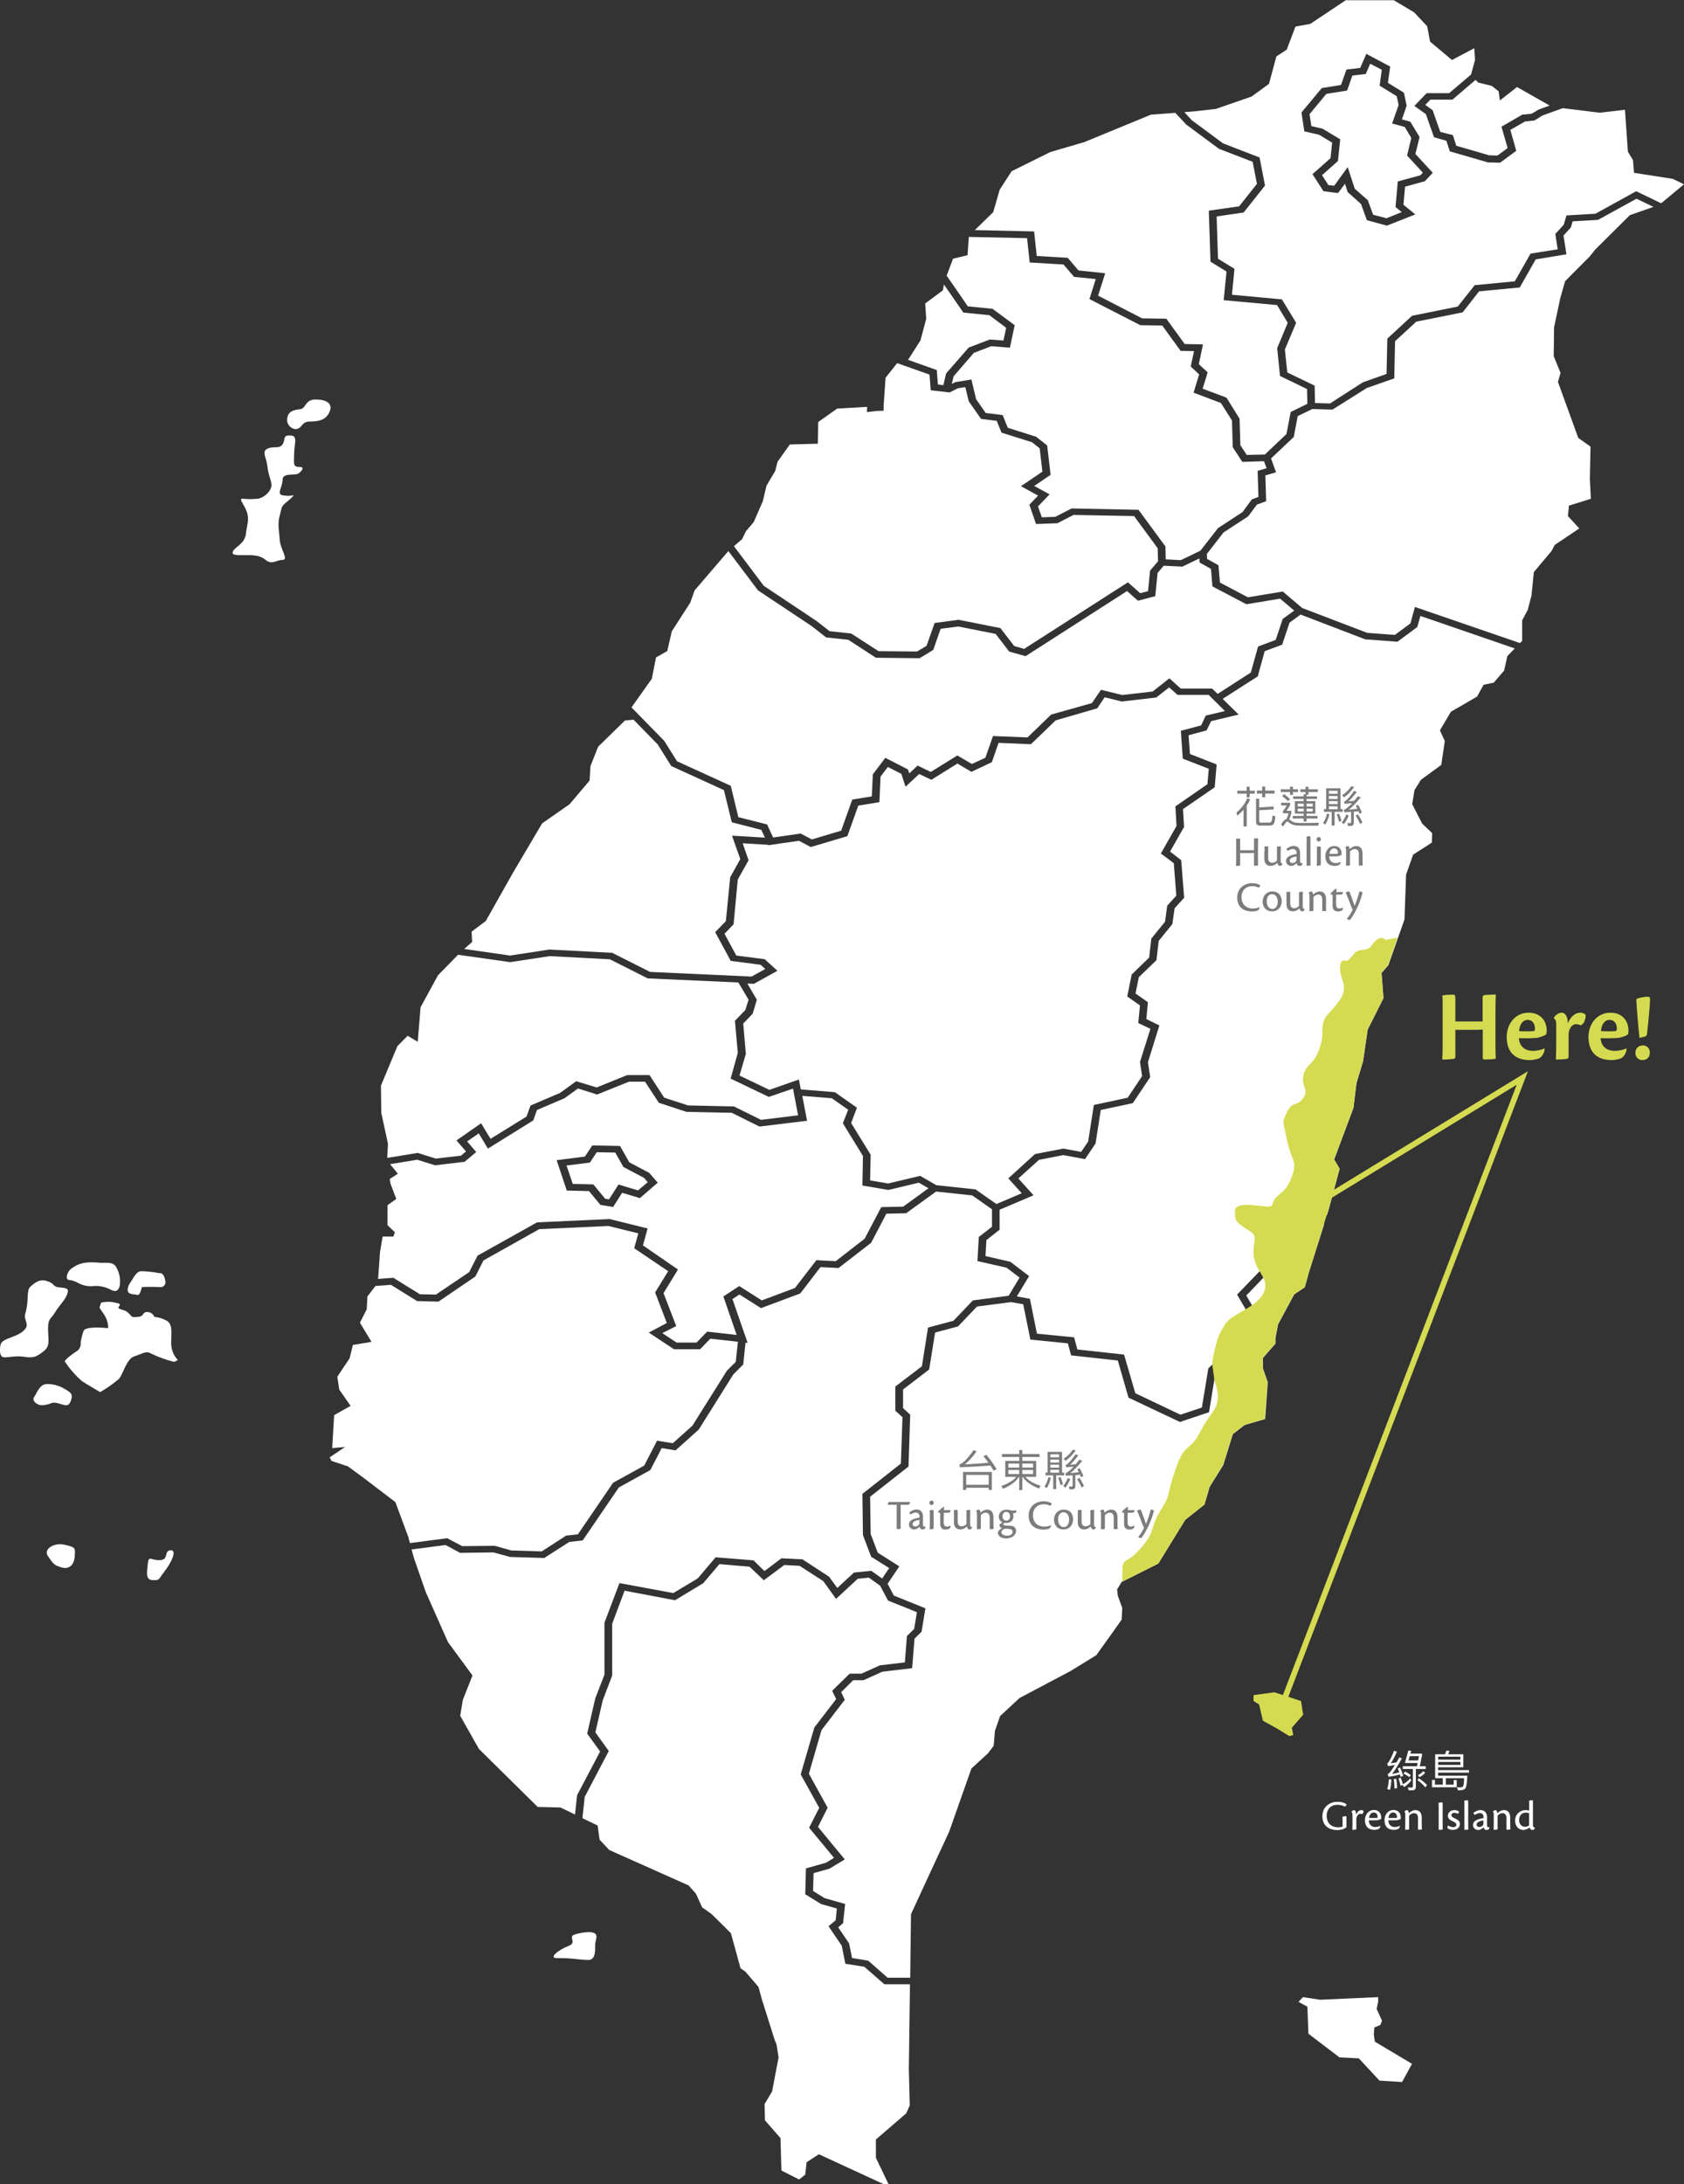
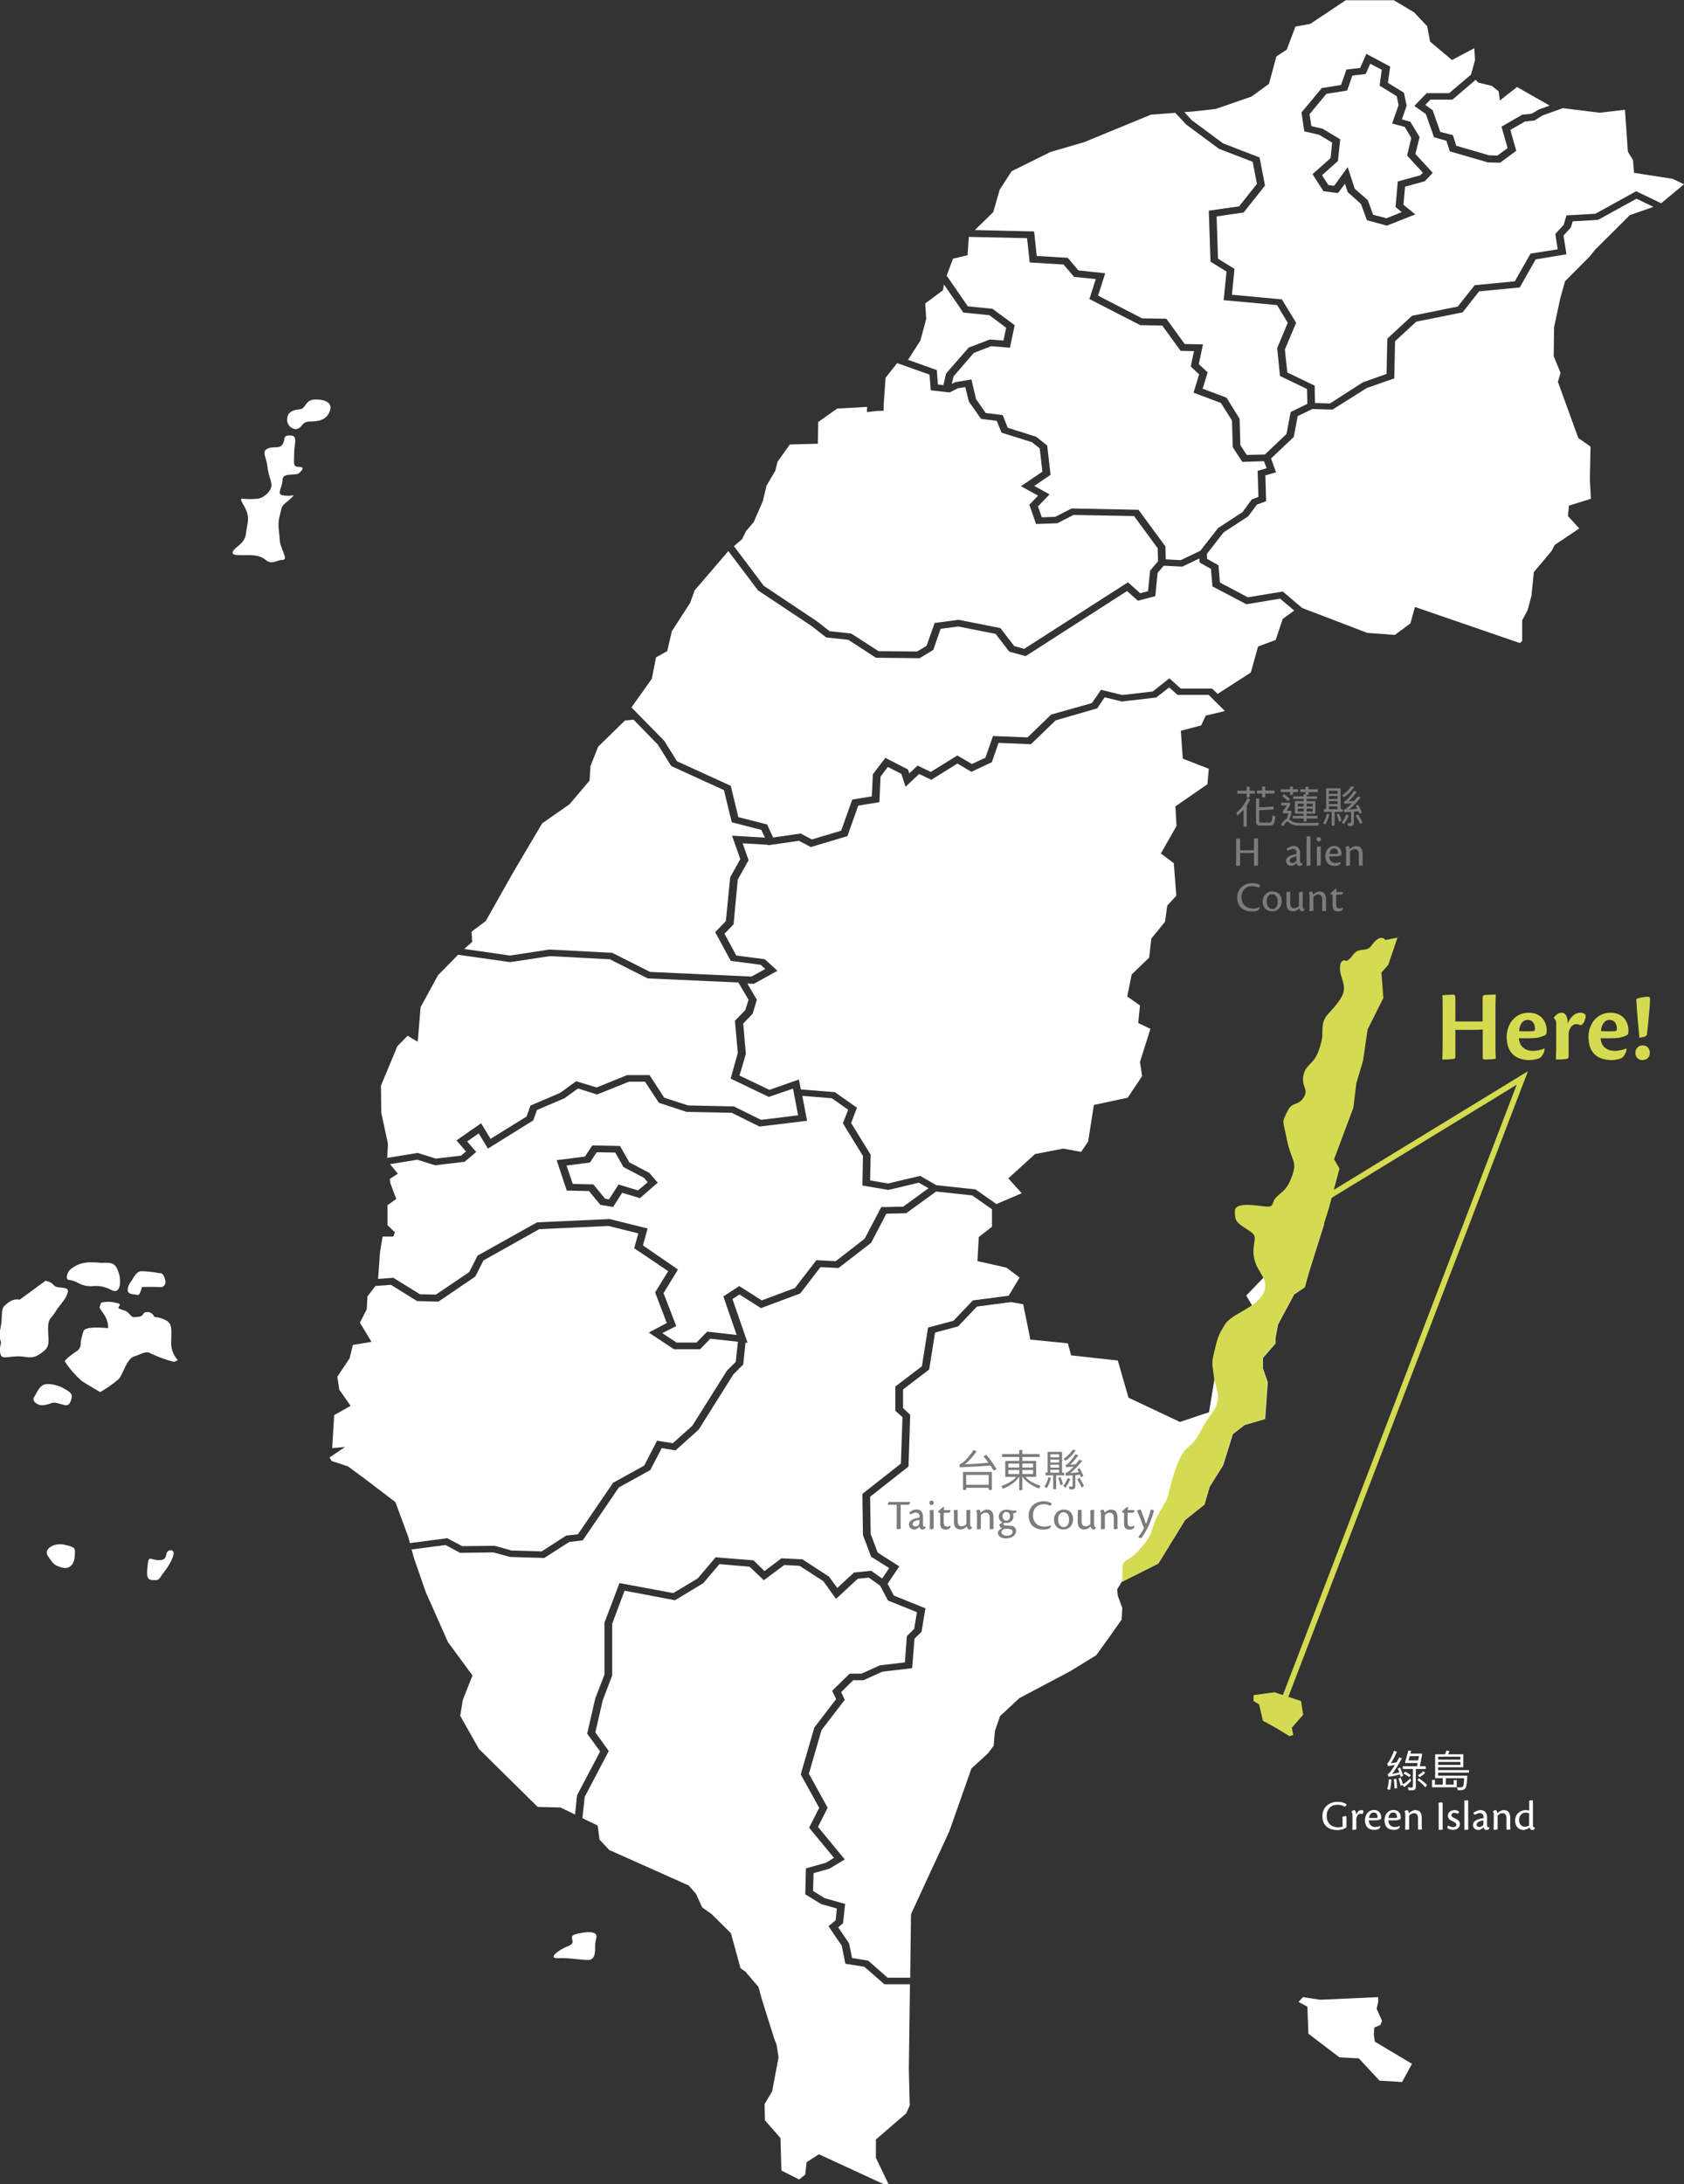
<svg xmlns="http://www.w3.org/2000/svg" id="_圖層_2" data-name="圖層_2" viewBox="0 0 148.27 192.23">
  <rect x="0" y="0" width="148.27" height="192.23" fill="#333333" stroke="none" />
  <defs>
    <style>
      .cls-1 {
        fill: none;
      }

      .cls-2 {
        fill: #d5db50;
      }

      .cls-3 {
        fill: #7c7c7d;
      }

      .cls-4 {
        clip-path: url(#clippath-1);
      }

      .cls-5 {
        clip-path: url(#clippath-3);
      }

      .cls-6 {
        clip-path: url(#clippath-4);
      }

      .cls-7 {
        clip-path: url(#clippath-2);
      }

      .cls-8 {
        clip-path: url(#clippath-5);
      }

      .cls-9 {
        fill: #fff;
      }

      .cls-10 {
        clip-path: url(#clippath);
      }
    </style>
    <clipPath id="clippath">
      <rect class="cls-1" y="0" width="148.27" height="192.23" />
    </clipPath>
    <clipPath id="clippath-1">
      <rect class="cls-1" y="0" width="148.27" height="192.23" />
    </clipPath>
    <clipPath id="clippath-2">
      <rect class="cls-1" y="0" width="148.27" height="192.23" />
    </clipPath>
    <clipPath id="clippath-3">
      <rect class="cls-1" y="0" width="148" height="191.34" />
    </clipPath>
    <clipPath id="clippath-4">
      <rect class="cls-1" y="0" width="148.27" height="192.23" />
    </clipPath>
    <clipPath id="clippath-5">
      <rect class="cls-1" y="0" width="148.27" height="192.23" />
    </clipPath>
  </defs>
  <g id="_圖層_1-2" data-name="圖層_1">
-     <polygon class="cls-9" points="125.06 54.21 124.79 55.18 123.04 56.48 120.21 56.27 114.51 54.09 113.54 54.8 112.89 56.74 111.35 57.31 110.74 59.53 107.65 61.51 109.06 62.89 106.63 63.47 106.24 64.28 104.65 64.71 104.77 66.36 107.12 67.28 106.95 69.29 104.16 71.21 104.25 72.78 103.02 74.95 104 75.71 104.26 79.01 103.42 79.94 103.22 81.33 102.02 82.81 101.82 84.51 100.27 86 99.98 87.44 101.07 88.21 100.93 89.69 102.08 90.25 101.07 93.49 101.27 94.8 99.74 97.09 96.92 97.69 96.46 100.64 95.53 102.02 93.62 101.66 91.48 102.08 89.66 103.72 91 105.2 88.01 106.47 88.01 108.23 86.85 109.14 86.77 110.55 88.95 111.05 90.61 112.31 89.53 114.1 90.68 114.31 91.3 117.38 94.57 117.7 94.86 118.77 98.97 119.22 99.96 122.62 103.93 124.51 105.82 123.88 106.39 120.43 107.58 119.32 109.67 115.22 108.92 113.94 112.02 110.73 110.92 108.83 110.92 107.33 114.15 105.43 115.8 105.43 116.83 106.96 117.01 106.37 117.95 102.87 117.47 102.05 119.17 97.5 119.43 95.35 120.02 93.38 120.42 90.62 121.81 87.85 121.64 85.63 122.24 84.95 123.66 80.92 123.8 76.98 124.42 75.22 126.07 74.16 126.1 73.33 125.22 72.49 124.34 70.78 124.54 69.54 125.11 68.63 126.9 67.32 127.21 65.22 126.78 64.28 127.75 62.64 130.05 61.31 130.62 60.27 131.52 60.08 132.43 59.02 132.72 57.74 133.37 57.07 125.06 54.21" />
    <polygon class="cls-9" points="115.41 106.01 114.36 106.01 111.6 107.64 111.6 108.69 112.82 110.81 109.73 114.02 110.42 115.2 108.16 119.64 107.04 120.68 106.45 124.29 103.89 125.15 99.36 123.01 98.42 119.74 94.31 119.29 94.02 118.23 90.72 117.9 90.09 114.79 89.02 114.6 86.02 114.99 84.35 116.74 82.33 117.28 81.81 120.53 79.51 122.29 79.51 123.93 80.14 124.51 79.99 129.07 76.61 131.73 76.66 135.01 77.28 136.65 79.18 137.86 78.15 139.39 78.7 140.43 81.48 141.55 81.14 143.61 80.52 144.22 80.31 146.82 77.68 147.13 76.02 147.88 75.12 147.88 74.06 148.93 74.38 149.6 72.33 152.27 71.22 156.11 72.87 159.1 72.02 160.79 74.38 163.65 73.04 164.46 71.63 164.86 71.59 166.43 72.61 167.06 74.41 167.57 74.23 169.26 73.8 169.63 74.76 171.04 75.02 172.33 76.44 172.56 78.15 174.06 80.14 174.06 80.21 168.47 81.58 165.5 83.57 161.21 85.53 155.65 86.98 154.32 87.49 153.65 87.6 152.34 88.05 151.04 89.76 149.45 94.24 147.08 96.52 145.68 97.82 143.87 98.76 142.54 98.81 141.52 98.42 140.44 98.36 139.88 98.76 139.23 101.99 137.61 104.35 133.77 106.05 132.42 106.51 130.85 107.7 128.95 108.55 126.22 109.58 125.42 111.39 124.89 111.62 121.65 111.19 120.42 111.19 119.53 112.3 118.25 112.3 117.77 112.53 116.56 113.95 113.92 114.88 113.3 115.25 111.97 116.58 107.76 115.41 106.01" />
    <polygon class="cls-9" points="34.16 100.67 34.09 101.91 36.77 101.47 38.37 101.97 40.59 101.71 41.03 101.34 40.19 100.37 42.36 98.86 43.19 100.23 46.36 98.27 46.71 97.3 49.31 96.19 50.73 95.16 52.53 95.71 55.22 94.62 57.19 94.62 58.48 96.61 60.58 97.29 64.62 97.38 67.01 98.56 70.27 98.16 69.82 95.81 67.69 96.54 64.33 94.93 64.96 92.67 64.71 89.84 65.62 88.9 65.91 87.99 65.01 86.47 57.03 86.11 53.7 84.43 48.41 84.15 44.91 84.68 40.33 84.03 38.56 85.84 37.03 88.65 36.78 91.69 35.89 91.16 34.99 92.07 33.54 95.55 33.57 97.94 34.16 100.67" />
    <path class="cls-9" d="M56.35,105.45l-1.57-.47-.8,1.25-1.12-.19-1-1.21-1.96-.05-.89-2.67,2.49-.32.65-.98,2.44.05.82,1.44,1.76.93.74.86-1.56,1.35ZM59.69,111.74l-1.27,2.07,1.12,2.9-1.23.62,1.26.83h1.76l.93-.96,2.6.29-1.17-3.39,1.4-.91,1.98,1.26,2.92-1.09,1.89-2.45,1.7.09,2.55-1.98,1.46-2.78,1.93-.04,2.23-1.62-.85-.49-2.68.64-2.29-.39.05-2.6-1.77-2.88.47-1.19-1.44-1.01-2.6-.21.42,2.19-4.19.51-2.44-1.21-3.98-.08-2.44-.8-1.22-1.86h-1.41l-2.81,1.13-1.68-.53-1.19.86-2.42,1.03-.33.92-3.99,2.48-.81-1.34-1.02.71.8.93-1.02.86-2.6.31-1.57-.49-2.4.39.69.84-.71.46.06.41.51,1.35-.77.55v1.76l.65.63-.14.37h-.94l-.23,1.35-.17,2.38,1.34-.1,2.34,1.45,1.41.03,2.93-1.98.74-1.45,5.24-2.93h.09l6.29-.29,3.35.83-.41,1.49,3.08,2.12Z" />
    <polygon class="cls-9" points="34.81 132.2 35.95 135.27 36.09 135.81 39.37 135.38 40.7 136.08 43.56 136.05 45.02 136.46 47.7 136.54 49.85 135.15 50.88 135.04 53.98 130.5 56.72 128.99 57.85 126.8 59.24 127.02 60.96 125.48 64 120.64 64.78 119.86 64.97 118.09 62.54 117.82 61.64 118.75 59.34 118.75 57.12 117.28 58.71 116.44 57.68 113.75 58.83 111.88 55.84 109.86 56.2 108.55 53.57 107.9 47.48 108.18 42.57 110.93 41.85 112.35 38.6 114.56 36.72 114.51 34.42 113.08 33.06 113.18 32.35 114.1 32.29 115.23 31.69 116.41 32.71 118.1 31.07 118.37 30.78 119.55 29.7 121.17 29.87 122.3 30.87 123.73 29.42 124.55 29.25 127.45 30.38 127.35 29.02 128.27 29.19 128.58 30.64 129.06 32.12 130.15 34.81 132.2" />
    <path class="cls-9" d="M116.52,16.82l-.96-1.49,1.59-1.41.14-1.37-1.15-.69-1.3-.3-.25-1.66,1.79-2.15,1.69-.27.48-1.36,1.21-.14.54-1.24,2.1,1.12-.2,1.43,1.41.87.24,1.15-.42,1.2.74.2.82,1.35-.37,1.49,1.53,1.66-.7.74-1.74.48-.14,1.59,1.04.85-2.5.99-1.76-.48-.52-1.43-1.17-1.04-.24-.74-.61.82-1.29-.16ZM118.52,0l-3.15,2.1-1.31.24-.77,2.03-.91.6-.65,2.41-1.54,1.12-3.15,1.09-1.99.22-.77.06.65.71,2.76,2.04,3.21,1.24.48,2.47-1.88,2.37-2.38.35.12,3.72,1.45.89-.22,2.28,4.4.41,1.25,2.06-.99,2.35.21,2.02,2.41,1.16.03,1.53,1.32.04,2.89-1.86,2.09-.74.07-3.11,2.18-2.01,4.02-.81,1.49-1.88,3.53-.34,1.39-2.44,2.39-.38-.21-1.35.74-.81.24-.82,2.55-.15,3.59-1.98,2.2,1.06,2.01-1.67-.99-.48-3.41-.53-.09-1.12-.45-.74-.26-3.69-2.21.26-3.26-.4-1.79.64-.7.44-.83.09-1.3.74.52,1.84-1.42,1.05-1.08-.03-3.35-.97-.3-.93-1.09-.31-.72-2.04-1.01-.72,1.08-1.12h1.98l1.93-1.64.35-1.28-.06-1.04-1.97,1.04-1.93-1.62-.25-1.35-1.16-1.23-1.78-1.06h-4.2Z" />
    <polygon class="cls-9" points="144.09 17.49 140.7 19.35 138.47 19.48 138.31 20.02 137.66 20.73 137.92 22.38 135.21 22.83 133.81 25.3 130.23 25.64 128.78 27.49 124.7 28.31 122.83 30.03 122.76 33.3 120.34 34.15 117.32 36.05 115.54 36 114.26 36.62 113.91 38.46 111.91 40.35 112.35 41.57 111.41 41.84 111.48 44.11 110.67 44.41 109.89 45.45 107.73 46.86 106.26 48.75 106.28 49.19 107.28 49.75 107.41 51.27 109.87 52.57 112.94 52.06 114.65 53.51 120.38 55.7 122.81 55.88 124.18 54.87 124.58 53.42 133.83 56.6 134.02 56.41 134.02 54.6 134.51 53.68 134.84 52.42 135.05 50.35 136.61 48.49 136.89 47.96 139.05 46.51 138.05 45.42 138.14 44.5 140.07 43.9 139.98 42.16 140.04 39.31 138.96 38.54 137.17 33.61 137.4 32.82 136.8 31.35 136.83 28.81 137.37 26.27 137.8 24.75 139.96 22.58 140.44 21.98 143.51 18.93 145.58 18.21 144.09 17.49" />
    <polygon class="cls-9" points="82.48 32.57 82.58 33.84 83.06 33.9 83.3 32.87 85.29 30.59 87.15 29.88 88.35 29.97 88.59 28.85 87.11 27.74 84.82 27.51 84.73 27.38 83.11 25.04 83.02 25.55 81.46 26.71 81.55 28.06 81.04 29.97 79.95 31.67 82.48 32.57" />
    <polygon class="cls-9" points="58.48 65.2 59.61 67 64.34 69.16 65.01 71.92 67.54 72.56 68.07 73.71 70.49 73.36 71.48 73.88 74.06 73.11 75.04 70.37 76.76 70.09 76.85 68.15 77.95 66.7 79.94 67.72 80.06 68.07 80.79 67.38 81.95 67.94 84.29 66.49 85.57 67.24 86.76 66.69 87.43 64.78 90.47 64.9 92.55 62.89 96.14 61.88 96.94 60.71 98.81 61.17 101.49 60.86 102.96 59.7 103.96 60.6 106.72 60.6 107.21 61.07 110.13 59.19 110.77 56.9 112.32 56.32 112.94 54.47 113.95 53.74 112.71 52.69 109.74 53.18 106.75 51.61 106.62 50.07 105.62 49.51 105.6 49.15 104.1 49.87 102.46 49.79 101.92 50.43 101.72 52.47 100.19 52.87 99.23 52.02 90.3 57.75 88.86 57.35 87.66 55.79 84.38 55.14 82.82 55.34 82.17 57.2 80.97 57.93 77.12 57.89 74.69 56.31 72.74 56.1 71.46 55.1 66.74 51.96 64.13 48.5 61.16 51.96 60.77 53.05 59.15 55.56 58.75 57.3 57.76 57.86 57.39 59.74 55.6 62.26 58.48 65.2" />
    <polygon class="cls-9" points="67.25 51.56 71.9 54.66 73.04 55.55 74.95 55.76 77.35 57.31 80.75 57.34 81.58 56.84 82.29 54.83 84.4 54.55 88.08 55.28 89.3 56.86 90.17 57.11 99.31 51.25 100.39 52.21 101.08 52.03 101.26 50.22 101.96 49.4 101.93 48.25 99.85 45.42 94.52 45.32 93.1 46.05 91.22 46.12 90.63 44.42 91.4 43.62 89.89 42.79 91.78 41.51 91.54 39.46 90.86 38.92 88.18 38.08 87.76 37.04 86.38 36.87 85.3 35.33 84.99 34.07 84.35 34.17 83.61 34.54 83.61 34.54 81.95 34.35 81.84 32.97 78.99 31.96 77.97 33.25 77.8 35.69 77.8 36.15 77.18 36.17 76.33 36.27 76.35 35.81 73.71 35.96 72.04 37.14 72.01 39.05 69.54 39.12 68.46 40.64 68.26 41.44 67.49 42.74 67.16 44.12 66.36 45.95 65.68 46.75 65.34 47.45 64.62 48.07 67.25 51.56" />
    <g class="cls-10">
      <path class="cls-9" d="M106.12,62.99l1.73-.41-1.43-1.42h-2.74l-.74-.66-1.14.89-3.03.35-1.51-.37-.65.97-3.66,1.06-2.18,2.1-2.85-.12-.59,1.7-1.8.85-1.23-.73-2.3,1.43-1.07-.51-1.2,1.12-.37-1.13-1.19-.61-.64.85-.1,2.25-1.86.3-.96,2.69-3.22.96-1.04-.55-2.71.39-.02-.04-2.23-.13.52,1.49-.95,1.7-.37,3.94-.8.83,1.04,1.92,2.5.32,1.12,1.02-2.08,1.15-.57-.03.84,1.43-.37,1.23-.83.86.23,2.68-.56,1.9,2.63,1.26,2.6-.91.17.87,2.96.24s.04.01.06.02l1.92,1.35-.51,1.35,1.72,2.79-.05,2.26,1.58.27,2.83-.67,1.42.82,3.45.37,1.84,1.29,2.23-.95-1.18-1.31,2.35-2.14,2.49-.48,1.57.29.62-.91.5-3.22,2.98-.64,1.27-1.9-.19-1.24.92-2.92-1.07-.51.15-1.55-1.12-.79.39-1.93,1.54-1.49.19-1.67,1.21-1.49.19-1.41.8-.88-.22-2.86-1.14-.85,1.38-2.43-.1-1.72,2.82-1.95.12-1.36-2.29-.89-.17-2.45,1.79-.48.39-.83Z" />
    </g>
    <polygon class="cls-9" points="116.43 11.32 118 12.26 117.8 14.17 116.4 15.42 116.96 16.29 117.47 16.35 118.66 14.71 119.28 16.61 120.43 17.62 120.9 18.9 122.07 19.21 123.42 18.67 122.87 18.22 123.07 15.97 125.05 15.43 125.28 15.2 123.89 13.69 124.26 12.14 123.68 11.17 122.57 10.87 123.14 9.25 122.98 8.47 121.47 7.54 121.66 6.14 120.64 5.61 120.25 6.51 119.07 6.65 118.61 7.97 116.78 8.26 115.3 10.05 115.46 11.1 116.43 11.32" />
    <polygon class="cls-9" points="129.92 7.03 127.88 8.77 125.94 8.77 125.49 9.23 126.14 9.7 126.81 11.61 127.92 11.89 128.22 12.83 131.12 13.67 131.84 13.69 132.74 13.03 132.2 11.15 134.03 10.09 134.85 10.01 135.48 9.64 136.44 9.29 133.57 7.66 132.06 8.84 131.95 8.04 131.35 7.56 130.16 7.27 129.92 7.03" />
    <polygon class="cls-9" points="54.89 102.71 54.17 101.44 52.54 101.41 51.94 102.32 49.88 102.58 50.43 104.2 52.24 104.24 53.28 105.5 53.62 105.56 54.46 104.25 56.17 104.77 57.03 104.05 56.71 103.67 54.89 102.71" />
    <polygon class="cls-9" points="91.05 20.37 91.28 22.53 94.01 22.69 94.95 23.8 97.31 24.05 96.68 26.02 100.56 28.02 102.69 28.05 104.31 30.28 105.92 30.31 105.55 32.05 106.33 32.77 105.89 34.21 107.99 35 109.14 36.85 109.21 39.18 109.77 40.04 111.37 40 113.27 38.2 113.64 36.26 115.11 35.54 115.08 34.24 112.7 33.09 112.45 30.64 113.38 28.41 112.44 26.85 107.74 26.42 107.99 23.9 106.58 23.03 106.43 18.54 109.1 18.16 110.67 16.18 110.29 14.24 107.33 13.1 104.44 10.96 103.48 9.93 101.34 10.09 95.46 12.51 92.48 13.38 89.07 15.07 88.02 16.69 87.45 18.67 85.83 20.25 91.05 20.37" />
    <g class="cls-4">
      <path class="cls-9" d="M85.23,26.96l2.16.22,1.95,1.44-.42,1.98-1.65-.13-1.53.59-1.78,2.06-.16.67.32-.16,1.41-.23.41,1.73.85,1.22,1.49.18.45,1.12,2.5.79.97.77.3,2.58-1.44.98,1.35.74-1.02,1.06.34.96,1.18-.04,1.44-.74,5.89.12,2.37,3.22.03,1.14,1.32.07,1.73-.83,1.55-1.99,2.16-1.41.82-1.12.58-.21-.07-2.3.79-.23-.23-.62-1.91.06-.84-1.29-.07-2.35-.97-1.54-2.41-.91.49-1.61-.74-.69.29-1.36-1.18-.02-1.62-2.23-1.93-.03-4.48-2.3.56-1.76-1.91-.19-.93-1.09-2.98-.18-.23-2.14-5.13-.11-.11,1.61-1.28.31-.56,1.49c.62.88,1.3,1.89,1.88,2.73" />
    </g>
    <polygon class="cls-9" points="50.81 158 52.84 154.15 51.7 152.58 52.41 149.48 53.22 147.39 53.22 142.82 54.54 139.33 59.28 140.21 61.43 138.92 63.01 137.06 66.34 137.33 67.31 138.27 68.8 137.15 70.65 137.24 73 138.77 73.72 139.76 75.19 138.4 76.71 138.25 77.67 138.93 78.29 138.01 76.7 137.01 75.98 135.11 75.93 131.48 79.32 128.81 79.46 124.73 78.83 124.16 78.83 122.03 81.17 120.25 81.71 116.84 83.95 116.24 85.66 114.45 88.81 114.04 89.77 112.44 88.62 111.57 86.06 110.99 86.18 108.87 87.34 107.97 87.34 106.43 85.6 105.21 82.42 104.87 79.78 106.78 78.04 106.82 76.7 109.38 73.83 111.6 72.24 111.52 70.46 113.84 67 115.13 65.11 113.93 64.49 114.33 65.67 117.74 65.69 117.74 65.68 117.78 65.83 118.19 65.64 118.16 65.44 120.09 64.57 120.96 61.52 125.82 59.48 127.65 58.26 127.45 57.26 129.38 54.49 130.91 51.31 135.57 50.12 135.71 47.92 137.12 44.9 137.03 43.45 136.63 40.51 136.67 39.23 135.98 36.24 136.37 36.43 137.08 37.49 140.13 39.44 144.52 41.6 147.46 40.75 149.61 40.52 151.01 42.17 153.93 47.34 159.03 49.35 159.08 50.63 159.7 50.81 158" />
    <polygon class="cls-9" points="61.92 139.34 59.43 140.84 54.99 140 53.9 142.91 53.9 147.47 53.07 149.64 52.42 152.47 53.6 154.11 51.48 158.15 51.28 160.02 52.62 160.67 52.79 161.91 53.64 162.82 60.63 165.94 61.28 166.68 61.82 167.87 62.64 168.45 64.35 170.14 64.85 171.95 65.2 173.23 65.62 173.52 66.78 174.87 67.07 175.93 68.18 179.46 68.38 179.97 68.55 181.08 67.98 184.07 67.32 185.18 67.35 186.61 68.72 188.18 68.8 191.03 70.36 191.82 70.9 191.39 71.02 190.3 72.1 189.6 77.8 192.23 78.23 192.23 77.12 189.91 77.12 188.3 79.79 186 80.1 185.3 80.02 182.11 80.12 174.64 77.87 174.64 76.1 173.1 74.43 172.83 74.11 171.24 72.95 169.53 73.58 169 73.68 167.97 72.3 167.58 70.9 166.72 70.96 164.44 72.73 163.94 73.43 163.51 71.24 160.86 72.13 159.11 70.5 156.17 71.7 152.04 73.62 149.54 73.27 148.81 74.81 147.3 75.85 147.3 77.47 146.57 79.67 146.31 79.85 143.99 80.49 143.36 80.73 141.89 78.19 140.87 77.49 139.56 76.5 138.85 75.52 138.95 73.61 140.72 72.49 139.16 70.4 137.81 69.05 137.74 67.25 139.08 66 137.89 63.34 137.66 61.92 139.34" />
    <polygon class="cls-9" points="55.23 62.78 55.45 62.99 55.23 62.78 55.23 62.78" />
    <polygon class="cls-9" points="40.87 83.52 44.91 84.1 48.37 83.57 53.9 83.86 57.24 85.54 66.17 85.95 67.38 85.28 66.97 84.91 64.34 84.57 62.97 82.04 63.91 81.07 64.29 77.21 65.18 75.61 64.45 73.55 67.35 73.72 67.03 73.04 64.43 72.37 63.74 69.54 59.1 67.42 57.91 65.52 55.78 63.34 55.03 63.41 52.67 65.71 51.99 67.42 51.91 68.7 50.15 70.78 47.73 72.47 45.15 76.84 42.77 81.06 41.52 82 41.57 82.9 40.87 83.52" />
    <polygon class="cls-9" points="115.11 176.61 114.33 176.19 114.72 175.77 116.23 176 121.34 175.77 121.34 176.19 121.21 176.81 121.68 177.85 121.54 178.22 121.01 178.44 120.96 179.03 121.05 179.69 124.32 181.64 123.45 183.24 121.46 183.12 119.64 181.16 117.93 181.07 115.2 178.99 115.11 176.61" />
    <polygon class="cls-2" points="110.37 149.71 110.37 149.19 112.21 148.94 114.55 149.71 114.74 150.92 113.74 152.06 113.87 152.7 113.53 152.8 112.37 152.09 111.19 151.44 110.86 150.01 110.37 149.71" />
    <g class="cls-7">
      <path class="cls-9" d="M15.65,119.69c-.38-.4-.58-.94-.58-1.49,0-.92.16-1.66-.41-1.97-.33-.18-.69-.3-1.07-.33-.11-.27-.37-.44-.65-.43-.46.03-.2.37-.77.43s-.51.03-.82-.3-.61-.28-.87-.44c-.26-.15.51-.37-.33-.51-.41-.1-.84-.1-1.25,0l-.14.43s-.03,0,.37.56c.4.56.43,1.25.37,1.25-.41-.04-.82-.06-1.22-.05-.49.03-.84.11-.92.29-.11.33-.2.67-.26,1.02.05.34-.12.67-.43.82-.54.37-1,.77-.97.84.42.65.93,1.23,1.51,1.74.56.37,1.61.97,1.61.97.58-.33,1.13-.72,1.64-1.15.37-.4.69-1.79,1.35-1.99.66-.2,1.05-.54,1.49-.25.63.3,1.28.54,1.94.71.14.06.42-.15.42-.15" />
      <path class="cls-9" d="M14.05,112.05c.43-.05.51.72.51.72.05.24-.11.46-.34.51-.06.01-.11.01-.17,0-.52-.03-1.04-.03-1.56,0,0,0-.15.74-.37.69-.22-.06-.59-.03-.79-.2-.2-.18-.03-.67.18-.94.21-.28.44-.9.9-.95.55.01,1.1.07,1.65.18" />
    </g>
    <g class="cls-5">
      <path class="cls-9" d="M8.7,111.13c.69.06,1.25-.15,1.56.44.27.49.37,1.06.28,1.61-.1.3-.23.59-.71.37-.46-.26-.98-.39-1.51-.37-.49.07-1-.02-1.43-.26-.27-.15-.56-.25-.87-.28-.26-.07-.14-.71.28-1,.42-.28.87-.65,2.41-.51" />
-       <path class="cls-9" d="M4.01,112.72c.94.23.51.53,1.25.59.74.05.83.16.63.66s-.68.92-1.04,1.53c-.36.61-.62.49-.62,1.44s.23,1.49-.37,1.97c-.6.48-.9.64-1.69.51-.79-.13-1.35.06-1.82.04s-.37-.91-.28-1.17c.09-.26.41-.41,1.1-.66.69-.26,1.2-.64,1.18-1.02s-.2-.54-.15-.89c.08-.27.14-.54.18-.82.1-.74,0-1.38.28-1.64.28-.26.75-.69,1.35-.55" />
+       <path class="cls-9" d="M4.01,112.72c.94.23.51.53,1.25.59.74.05.83.16.63.66s-.68.92-1.04,1.53c-.36.61-.62.49-.62,1.44s.23,1.49-.37,1.97c-.6.48-.9.64-1.69.51-.79-.13-1.35.06-1.82.04s-.37-.91-.28-1.17s-.2-.54-.15-.89c.08-.27.14-.54.18-.82.1-.74,0-1.38.28-1.64.28-.26.75-.69,1.35-.55" />
    </g>
    <g class="cls-6">
      <path class="cls-9" d="M4.15,121.81c.53,0,1.05.14,1.51.41.44.26.74.41.64.85-.11.44-.25.69-.64.59s-.81-.28-1.11-.18c-.27.12-.57.19-.87.2-.37,0-.91-.37-.68-.71.24-.34.49-1.19,1.15-1.15" />
      <path class="cls-9" d="M5.66,135.95c1,.24.97.24.92,1.02-.05.78-.51,1.18-1.17.98-.67-.2-.72-.32-1.18-.98-.46-.65.56-1.22,1.43-1.02" />
      <path class="cls-9" d="M13.02,137.58c-.12,1.03-.16,1.49.46,1.49s.41,0,1.02-.79c.61-.79,1.12-1.89.51-1.84-.6.05-.12.82-.9.87-.79.05-1.01-.45-1.09.27" />
      <path class="cls-9" d="M25.95,37.77c.72,0,.51-.67,1.33-.67s1.44-.15,1.74-.87c.3-.71-.26-1.07-1.23-1.07s-.82.81-1.38.86c-.56.05-1.07.2-1.12.82-.07.43.23.84.66.92" />
      <path class="cls-9" d="M25.64,38.33c.6.07.26.77.26,1.58s-.15,1.18.41,1.18.3.31,0,.56-1.43-.09-1.43.57c0,.65-.56,1.27,0,1.37.32.06.65.06.97,0,0,0,0,.1-.57.56-.57.46-.44.46-.65,1.23-.22.77-.04,1.38,0,2.15.04.77.82,1.75.25,1.75s-.92.47-1.49,0-1.23-.42-1.94-.42-1.12,0-.92-.37,1.02-.66,1.12-1.49c.09-.82.31-1.23.1-1.89-.2-.67-.77-1.21-.41-1.22.46.05.92.05,1.38,0,.61-.11,1.18-.72,1.18-1.18s-.28-.87-.35-1.64-.55-1.33,0-1.58c.55-.26,1.02.05,1.32-.37s-.04-.88.77-.78" />
      <path class="cls-2" d="M123.1,82.51l-1.12.22s-.26-.42-.79,0c-.53.42-.39.81-1.24.87-.85.07-.72.59-1.38.98,0,0-.59-.33-.59.65s.79,1.57,0,2.75c-.79,1.18-1.38,1.31-1.51,2.23-.13.92.13.78-.33,2.16-.46,1.38-1.18,1.25-1.38,2.29s.52,1.18,0,1.96c-.52.78-.98.26-1.44,1.25-.46.99-.39.59,0,2.49.4,1.9.91,1.77.46,3.08-.46,1.31-.85,1.38-1.38,1.9s-.13.91-.92.85c-.79-.06-2.75-.46-2.75.39s.06.98,1.11,1.64c1.05.65.47.73.53,2.17.05.53.23,1.03.53,1.47l.32.58c.25.44.25.98,0,1.42-.25.41-.59.76-.99,1.02l-.58.37c-.74.44-1.49.8-1.81,1.34-.59.98-.61,1.02-1.01,2.72-.06.26-.09.52-.09.79l.17,1.28c.18.7.4,1.29.3,1.86-.2,1.05-.64,1.06-1.56,2.82-.91,1.77-1.31.79-2.16,3.28-.85,2.49-.33,2.03-1.31,3.6-.98,1.57-.39,1.77-1.7,3.27-1.25,1.44-1.37.8-1.66,1.64.02.45.01.91-.03,1.36l3.19-1.6,2.36-3.84,1.7-1.35.45-1.57,1.19-1.91.85-2.73,1.02-.8,1.81-.53.23-3.24-.42-1.23v-.89l1.11-1.28v-.48l.23-1.21,1.42-2.63.94-.63.37-1.33,1.32-4.21.25-.8.19-.6.94-3.5-.48-.82,1.7-4.54.26-2.15.59-1.98.4-2.75,1.39-2.78-.17-2.23.6-.68.83-2.45Z" />
      <path class="cls-9" d="M98.78,137.98s.03-.09.05-.13c0-.09-.02-.18-.05-.26v.39Z" />
      <path class="cls-9" d="M51.79,170.05c1.12,0,.61.61.61,1.12s.05,1.33-.61,1.33-1.69-.2-2.66-.16.1-.77.92-1.07c.82-.31-.11-.82.58-1.02.38-.12.77-.18,1.16-.2" />
      <path class="cls-2" d="M130.54,89.89v-2.07c0-.2.07-.23.22-.25.22-.02.66-.03.94-.04-.02.34-.03.88-.03,1.63v2.91c0,.63.02.93.03,1.11-.18.05-.76.07-.96.07-.13,0-.19-.03-.19-.17v-2.47c-.18.02-.48.03-1.03.03h-1.38v2.33c0,.19-.07.22-.28.24-.24.03-.68.05-.87.04.02-.36.03-.89.03-1.65v-2.84c0-.61,0-.98-.03-1.15.23-.05.77-.07.96-.07.16,0,.19.08.19.49v1.87h2.4Z" />
      <path class="cls-2" d="M136,92.3c0,.4-.31.77-.47.84-.14.06-.52.16-.84.16-1.32,0-2.03-.72-2.03-2.04,0-1.09.71-2.13,1.93-2.13,1.14,0,1.59.83,1.59,1.55,0,.13,0,.22-.03.3-.03.14-.39.26-.76.35-.22.05-1.16.06-1.66.04.05.79.62,1.12,1.23,1.12.43,0,.86-.13,1.01-.21l.02.02ZM134.48,89.76c-.33,0-.69.32-.73.99.37.03,1.06.02,1.28,0,.06,0,.12-.09.12-.19,0-.44-.2-.8-.66-.8h0Z" />
      <path class="cls-2" d="M136.81,89.6c.07-.21.41-.47.66-.47.4,0,.56.38.57.94.26-.61.64-.94,1.12-.94.17,0,.34.08.42.15.05.1.04.36-.06.53-.03.19-.22.41-.35.42-.18-.07-.28-.09-.43-.09-.14,0-.41.11-.55.49-.05.14-.08.24-.08.44v1.88c0,.14-.02.22-.2.25-.31.04-.59.05-.92.05.02-.48.03-1.03.03-1.64v-1.52c0-.21-.05-.37-.21-.46v-.03Z" />
      <path class="cls-2" d="M143.21,92.3c0,.4-.31.77-.47.84-.14.06-.52.16-.84.16-1.32,0-2.04-.72-2.04-2.04,0-1.09.71-2.13,1.93-2.13,1.14,0,1.59.83,1.59,1.55,0,.13,0,.22-.03.3-.03.14-.39.26-.76.35-.22.05-1.16.06-1.66.04.04.79.62,1.12,1.23,1.12.43,0,.86-.13,1.01-.21l.02.02ZM141.69,89.76c-.33,0-.69.32-.73.99.37.03,1.06.02,1.28,0,.06,0,.12-.09.12-.19,0-.44-.2-.8-.66-.8h0Z" />
      <path class="cls-2" d="M144.67,92.01c.35,0,.59.29.59.63,0,.4-.25.66-.66.66-.29,0-.61-.2-.61-.63,0-.36.22-.66.68-.66h0ZM145.09,87.73c.14,0,.19.02.19.24,0,.53-.22,2.67-.27,3.05-.03.16-.13.2-.21.22-.22.05-.4.1-.45.1-.05-.38-.27-2.82-.28-3.39.04-.1.72-.23,1.01-.23h0Z" />
    </g>
    <polygon class="cls-2" points="112.87 150.81 112.4 150.63 133.54 95.47 115.73 106.35 115.47 105.92 134.53 94.28 112.87 150.81" />
    <g class="cls-8">
      <path class="cls-3" d="M108.94,71.79l-.08-.27c.44-.37.76-.79.96-1.27l.25.11c-.08.19-.18.37-.3.54v1.84h-.28v-1.47c-.16.18-.35.36-.56.52M109.76,69.59v-.35h.27v.35h.45v.26h-.45v.33h-.27v-.33h-.82v-.26h.82ZM110.94,72.67c-.23,0-.35-.12-.35-.37v-2.01h.28v.77l1.27-.08v.26l-1.27.07v.93c0,.11.05.16.15.16h.71c.09,0,.16-.03.2-.08.05-.06.09-.24.1-.55l.26.08c-.03.38-.09.61-.17.7-.07.07-.19.11-.35.11h-.84ZM111.4,69.23v.35h.82v.26h-.82v.33h-.27v-.33h-.46v-.26h.46v-.35h.27Z" />
      <path class="cls-3" d="M113.58,69.47v-.23h.26v.23h.45v.24h-.45v.25h-.26v-.25h-.82v-.24h.82ZM113.59,70.66v.2c-.09.17-.2.34-.32.5h.43v.18c-.05.23-.12.43-.19.58.02.01.05.03.08.05.11.09.22.15.33.2.11.03.27.05.47.06.19,0,.41,0,.66,0,.27,0,.63,0,1.07-.02l-.06.26h-.98c-.27,0-.5,0-.71-.01-.24,0-.43-.03-.55-.08-.15-.05-.28-.14-.4-.24-.03-.02-.05-.03-.08-.03-.08,0-.2.15-.36.43l-.19-.18c.17-.28.33-.44.48-.48.08-.15.14-.32.18-.5h-.49v-.2c.14-.17.25-.33.34-.49h-.5v-.24h.78ZM113.58,70.34l-.18.17c-.13-.14-.3-.29-.51-.45l.17-.17c.2.15.38.3.51.44M114.78,70.1v-.2h.17v-.19h-.46v-.24h.46v-.22h.26v.22h.82v.24h-.82v.24h-.17v.14h.92v.22h-.92v.2h.77v1.1h-.77v.2h.96v.23h-.96v.26h-.26v-.26h-.96v-.23h.96v-.2h-.77v-1.1h.77v-.2h-.92v-.22h.92ZM114.79,70.73h-.53v.25h.53v-.25ZM114.79,71.17h-.53v.25h.53v-.25ZM115.04,70.98h.54v-.25h-.54v.25ZM115.58,71.17h-.54v.25h.54v-.25Z" />
      <path class="cls-3" d="M117.05,71.66c-.08.35-.21.66-.36.91l-.2-.13c.16-.25.28-.52.35-.83l.22.05ZM118.02,71.21h.2v.24h-.71v1.21h-.26v-1.21h-.68v-.24h.19v-1.83h1.27v1.83ZM117.77,69.6h-.77v.26h.77v-.26ZM117.77,70.06h-.77v.26h.77v-.26ZM117.77,70.51h-.77v.26h.77v-.26ZM117.77,70.97h-.77v.25h.77v-.25ZM118.12,72.23l-.22.1c-.06-.24-.13-.46-.21-.65l.21-.07c.08.19.15.4.21.62M118.75,71.79c-.12.28-.26.53-.42.74l-.2-.14c.16-.2.29-.43.41-.71l.21.1ZM119.23,69.26c-.28.4-.58.71-.9.92l-.16-.19c.32-.2.58-.47.81-.79l.26.06ZM118.69,72.67l-.06-.24c.08,0,.15.02.22.02s.11-.04.11-.12v-.88c-.19.02-.39.03-.59.04l-.05-.23.09-.02c.18-.1.39-.28.64-.55-.21.02-.43.04-.66.06l-.05-.22.09-.02c.19-.12.46-.43.79-.91l.24.1c-.27.36-.52.64-.73.83.17-.02.34-.03.5-.05.11-.13.21-.26.33-.4l.25.1c-.4.49-.75.85-1.05,1.08.26-.02.51-.05.75-.08-.05-.1-.09-.18-.14-.26l.21-.09c.12.2.23.43.33.68l-.21.11-.09-.22c-.14.01-.27.03-.41.04v.96c0,.19-.09.29-.27.29h-.25ZM119.96,72.38l-.2.14c-.1-.22-.23-.46-.4-.73l.2-.12c.18.27.31.51.4.71" />
      <path class="cls-3" d="M110.41,74.81v-.92c0-.08.02-.09.08-.1.07-.01.2-.01.28-.01,0,.14-.01.37-.01.69v1.23c0,.26,0,.39.01.47-.07.02-.24.03-.3.03-.04,0-.06-.01-.06-.06v-1.07c-.08,0-.2.01-.53.01h-.69v1.02c0,.07-.02.09-.1.1-.1.01-.17.01-.26.01,0-.15.01-.38.01-.7v-1.2c0-.25,0-.41-.01-.48.07-.02.23-.03.29-.03.05,0,.07.03.07.2v.83h1.22Z" />
-       <path class="cls-3" d="M111.34,74.95c0-.24,0-.35-.02-.43.06-.02.22-.04.29-.04.04,0,.05.02.05.24,0,.25,0,.52,0,.77,0,.39.2.44.37.44s.33-.11.4-.19v-1.11c0-.09.01-.11.06-.13.11-.01.2-.02.28-.02,0,.08-.01.35-.01.68v.6c0,.18.05.22.15.24v.02c0,.08-.1.19-.18.19-.16,0-.25-.11-.27-.27-.12.13-.24.19-.32.22-.08.03-.16.05-.25.05-.39,0-.57-.26-.57-.63v-.63Z" />
      <path class="cls-3" d="M114.68,75.97c0,.16-.09.24-.25.24s-.25-.11-.27-.24c-.1.11-.28.24-.48.24-.26,0-.45-.2-.45-.44,0-.41.52-.52.73-.57.07-.02.15-.03.2-.04v-.1c0-.17-.1-.34-.33-.34-.13,0-.27.06-.37.13-.11.05-.17-.03-.19-.14.12-.11.37-.26.63-.26.39,0,.57.28.57.64,0,.16-.01.52,0,.75,0,.07.05.12.13.12.02,0,.06,0,.08-.01h0ZM113.55,75.74c0,.14.11.22.24.22.16,0,.27-.09.33-.18.02-.03.03-.07.03-.13v-.27c-.31.04-.6.15-.6.36h0Z" />
      <path class="cls-3" d="M115.05,74.06c0-.22,0-.34-.02-.42.08-.03.24-.05.29-.05.04,0,.06.02.06.25v1.83c0,.19,0,.39.01.5-.07.02-.25.03-.3.03-.03,0-.05-.01-.05-.05v-2.08Z" />
      <path class="cls-3" d="M116.12,73.67c.11,0,.18.08.18.19s-.07.2-.19.2c-.1,0-.19-.07-.19-.19,0-.14.11-.2.19-.2h0ZM116.28,76.08c0,.07-.02.09-.08.1-.05.01-.15.02-.26.02,0-.15.01-.37.01-.6v-.64c0-.23,0-.35-.01-.43.07-.02.24-.04.29-.04.04,0,.06.02.06.24v1.36Z" />
      <path class="cls-3" d="M118.05,75.86c0,.12-.09.24-.16.27-.06.04-.22.08-.38.08-.53,0-.82-.31-.82-.85,0-.47.29-.9.8-.9.44,0,.63.33.63.64,0,.04,0,.09,0,.12-.01.06-.2.11-.33.14-.1.01-.48.02-.76.01,0,.37.24.59.57.59.17,0,.36-.06.43-.1h.01ZM117.45,74.67c-.19,0-.37.17-.4.48.27,0,.6,0,.67,0,.05,0,.08-.03.08-.08,0-.23-.11-.4-.35-.4h0Z" />
      <path class="cls-3" d="M119.64,75.17c0-.29-.13-.44-.35-.44-.19,0-.34.12-.43.22v1.13c0,.07-.02.09-.08.1-.09.01-.18.01-.27.01,0-.14.01-.36.01-.7v-.64c0-.14-.02-.21-.07-.24v-.02c.03-.06.15-.13.22-.13.12,0,.16.19.16.28.16-.16.37-.28.58-.28.44,0,.56.34.56.7v.52c0,.22,0,.38.02.48-.08.01-.19.03-.29.03-.04,0-.06-.02-.06-.06v-.96Z" />
      <path class="cls-3" d="M110.91,79.86c-.02.1-.06.19-.12.24-.08.06-.29.12-.55.12-.86,0-1.31-.49-1.31-1.23,0-.77.58-1.26,1.33-1.26.35,0,.63.12.69.19,0,.14-.1.21-.19.18-.11-.06-.3-.11-.51-.11-.51,0-.94.33-.94.98,0,.57.36.99,1.02.99.23,0,.46-.07.57-.12l.02.02Z" />
      <path class="cls-3" d="M112.03,78.46c.53,0,.82.36.82.86s-.33.89-.84.89c-.56,0-.84-.41-.84-.86,0-.5.35-.89.85-.89h0ZM112,78.69c-.25,0-.47.22-.47.63,0,.45.23.68.51.68.22,0,.46-.19.46-.64,0-.32-.14-.66-.49-.66h0Z" />
      <path class="cls-3" d="M113.27,78.95c0-.23,0-.35-.01-.43.06-.02.22-.04.29-.04.04,0,.05.02.05.24,0,.25,0,.52,0,.77,0,.39.2.44.37.44s.33-.11.4-.19v-1.11c0-.1.01-.11.06-.13.11-.01.2-.02.28-.02,0,.08-.01.35-.01.68v.6c0,.18.05.22.16.24v.02c0,.08-.1.19-.18.19-.16,0-.25-.11-.27-.27-.12.13-.24.19-.32.22-.08.03-.16.05-.25.05-.39,0-.57-.26-.57-.63v-.63Z" />
      <path class="cls-3" d="M116.42,79.17c0-.29-.13-.44-.35-.44-.19,0-.34.12-.43.22v1.13c0,.07-.01.09-.08.1-.09.01-.18.01-.27.01,0-.14.01-.36.01-.7v-.64c0-.14-.02-.21-.07-.24v-.02c.03-.06.15-.13.22-.13.12,0,.16.19.16.28.16-.16.37-.28.58-.28.45,0,.56.34.56.7v.52c0,.22,0,.38.02.48-.08.01-.19.03-.29.03-.04,0-.06-.02-.06-.06v-.97Z" />
      <path class="cls-3" d="M118.23,79.89c.02.08,0,.17-.07.23-.08.06-.22.1-.36.1-.34,0-.47-.21-.47-.5v-.97c-.13,0-.19-.05-.19-.09.04-.07.28-.3.34-.35.05-.05.11-.08.2-.09,0,.12-.02.21-.02.29h.6c-.04.2-.12.22-.19.22-.13,0-.15.01-.42.01-.02.38-.02.78,0,.94.02.22.14.28.27.28.11,0,.22-.04.29-.08h.01Z" />
-       <path class="cls-3" d="M118.59,80.86c.13-.16.35-.47.51-.79-.02-.03-.05-.1-.08-.16-.06-.15-.37-1-.54-1.36.07-.04.21-.09.28-.09.05,0,.06.03.08.07.11.28.34.94.43,1.2.15-.35.35-.96.42-1.27.06,0,.16.02.21.04.06.03.07.05.05.14-.11.41-.26.84-.47,1.28-.22.49-.58,1.05-.65,1.05-.09,0-.2-.06-.24-.1v-.02Z" />
      <path class="cls-9" d="M122.51,156.62c-.02.34-.06.65-.13.91l-.24-.07c.08-.25.12-.54.15-.87l.22.03ZM123.54,156.3l-.22.09c-.02-.08-.04-.15-.06-.22-.35.1-.69.17-1.01.21l-.07-.24s.08-.04.12-.07c.14-.14.31-.39.52-.73-.2.04-.41.07-.61.1l-.07-.24s.08-.05.11-.1c.19-.3.35-.63.49-1.02l.25.1c-.18.42-.36.76-.54,1.01.17-.02.34-.05.51-.08.08-.14.16-.28.24-.44l.23.09c-.36.65-.65,1.11-.87,1.37.22-.04.43-.08.64-.14-.05-.13-.09-.24-.13-.35l.2-.08c.11.23.2.48.28.75M123.02,157.38l-.24.03c-.01-.36-.03-.64-.06-.83l.21-.03c.04.2.07.48.08.83M123.53,157.03c.24-.13.46-.3.64-.52l.08.19c-.17.23-.38.43-.63.59l-.11-.19-.19.08c-.06-.25-.12-.47-.19-.65l.19-.08c.08.18.14.38.2.58M124.76,155.44l.06-.28h-1.12l.3-1.1.25.03-.07.25h1.03v.11l-.2,1h.52v.24h-.87v1.57c0,.2-.1.3-.29.3h-.35l-.06-.25c.11.01.22.02.32.02.08,0,.12-.05.12-.14v-1.5h-.89v-.24h1.24ZM124.22,156.22l-.13.19c-.17-.13-.35-.23-.52-.3l.13-.19c.19.08.36.19.52.31M124.95,154.56h-.83l-.11.38h.85l.08-.38ZM125.64,157.1l-.14.21c-.23-.27-.46-.48-.7-.63l.12-.17c.26.16.5.36.72.59M125.48,156.03c-.15.17-.32.29-.51.38l-.12-.18c.18-.08.33-.2.46-.35l.18.15Z" />
      <path class="cls-9" d="M126.63,156.28h2.56c-.02.61-.08.97-.15,1.09-.08.12-.23.18-.45.19h-.23l-.08-.25c.11,0,.21,0,.31,0,.12,0,.2-.05.24-.12.04-.08.07-.32.08-.69h-1.61v.57h.69v-.4h.27v.63h-2.18v-.64h.26v.41h.69v-.57h-.67v-2.1h.86c.06-.11.1-.22.12-.33l.28.04c-.03.1-.07.2-.12.29h1.34v1.14h-2.22v.25h2.72v.22h-2.72v.26ZM128.58,154.61h-1.95v.26h1.95v-.26ZM126.63,155.33h1.95v-.26h-1.95v.26Z" />
      <path class="cls-9" d="M118.21,160.34c0-.19,0-.33-.02-.44.08-.02.22-.06.3-.06.05,0,.06.02.06.1v.88c-.06.05-.19.12-.27.16-.11.04-.35.09-.52.09-.67,0-1.33-.32-1.33-1.23,0-.78.6-1.26,1.34-1.26.44,0,.71.15.78.22,0,.13-.1.22-.2.18-.18-.1-.4-.14-.6-.14-.55,0-.94.37-.94.97,0,.73.51,1.02,1.01,1.02.12,0,.31-.03.39-.07v-.42Z" />
      <path class="cls-9" d="M119,159.45c.03-.06.16-.14.22-.14.1,0,.18.13.18.38.12-.25.28-.38.46-.38.08,0,.16.04.19.07,0,.05,0,.14-.05.2-.02.05-.07.08-.11.08-.05-.02-.1-.03-.14-.03-.08,0-.21.08-.29.27-.03.06-.04.12-.04.2v.84c0,.06-.01.08-.07.09-.1.01-.19.02-.28.02,0-.14.01-.36.01-.7v-.63c0-.1-.02-.19-.09-.24v-.02Z" />
      <path class="cls-9" d="M121.54,160.7c0,.12-.09.24-.16.27-.06.04-.22.08-.38.08-.53,0-.82-.31-.82-.85,0-.47.29-.9.8-.9.44,0,.63.33.63.64,0,.04,0,.09,0,.12-.01.06-.2.11-.33.14-.1.01-.48.02-.76.01,0,.37.24.59.57.59.17,0,.36-.06.43-.1h.01ZM120.94,159.52c-.19,0-.37.17-.4.48.27,0,.6,0,.67,0,.05,0,.08-.03.08-.08,0-.23-.11-.4-.35-.4h0Z" />
      <path class="cls-9" d="M123.26,160.7c0,.12-.09.24-.16.27-.06.04-.22.08-.38.08-.53,0-.82-.31-.82-.85,0-.47.29-.9.8-.9.44,0,.63.33.63.64,0,.04,0,.09,0,.12-.01.06-.2.11-.33.14-.1.01-.48.02-.76.01,0,.37.24.59.57.59.17,0,.36-.06.43-.1h.01ZM122.65,159.52c-.19,0-.37.17-.4.48.27,0,.6,0,.67,0,.05,0,.08-.03.08-.08,0-.23-.11-.4-.35-.4h0Z" />
      <path class="cls-9" d="M124.85,160.02c0-.29-.13-.44-.35-.44-.19,0-.34.12-.43.22v1.13c0,.07-.02.09-.08.1-.09.01-.18.01-.27.01,0-.14.01-.36.01-.7v-.64c0-.14-.02-.21-.07-.24v-.02c.03-.06.15-.13.22-.13.12,0,.16.19.16.28.16-.16.37-.28.58-.28.45,0,.56.34.56.7v.52c0,.22,0,.38.02.48-.08.01-.19.03-.29.03-.04,0-.06-.02-.06-.06v-.96Z" />
      <path class="cls-9" d="M126.67,159.14c0-.26,0-.41-.01-.48.05-.01.23-.03.3-.03.06,0,.06.03.06.2v1.72c0,.27,0,.39.01.47-.06.02-.23.03-.3.03-.05,0-.06-.01-.06-.07v-1.83Z" />
      <path class="cls-9" d="M128.06,159.31c.15,0,.3.05.4.13,0,.08-.05.19-.15.18-.07-.04-.18-.07-.27-.07-.14,0-.25.08-.25.2,0,.1.07.17.15.21.09.05.24.12.35.18.17.09.25.23.25.39,0,.36-.32.52-.63.52-.17,0-.33-.05-.41-.11-.04-.03-.07-.07-.06-.12,0-.06.03-.12.08-.15.12.08.28.14.43.14.18,0,.28-.09.28-.22,0-.09-.06-.15-.18-.22-.1-.06-.2-.1-.3-.15-.16-.09-.27-.22-.27-.41,0-.31.27-.5.58-.5h0Z" />
      <path class="cls-9" d="M128.93,158.91c0-.22,0-.34-.01-.42.08-.03.24-.05.29-.05.04,0,.06.02.06.25v1.83c0,.19,0,.39.01.5-.07.02-.25.03-.3.03-.03,0-.05-.01-.05-.05v-2.08Z" />
      <path class="cls-9" d="M131.14,160.82c0,.16-.09.24-.25.24s-.25-.11-.27-.24c-.1.11-.28.24-.48.24-.26,0-.45-.2-.45-.44,0-.41.52-.52.73-.57.07-.02.15-.03.2-.04v-.1c0-.17-.1-.34-.33-.34-.13,0-.27.06-.37.13-.11.05-.17-.03-.19-.14.12-.11.37-.25.63-.25.39,0,.57.28.57.64,0,.16-.01.52,0,.75,0,.07.05.12.13.12.02,0,.06,0,.08-.01h0ZM130.01,160.58c0,.14.11.22.24.22.16,0,.27-.09.33-.18.02-.03.03-.07.03-.13v-.27c-.31.04-.6.15-.6.36h0Z" />
      <path class="cls-9" d="M132.64,160.02c0-.29-.13-.44-.35-.44-.19,0-.34.12-.43.22v1.13c0,.07-.02.09-.08.1-.09.01-.18.01-.27.01,0-.14.01-.36.01-.7v-.64c0-.14-.02-.21-.07-.24v-.02c.03-.06.15-.13.22-.13.12,0,.16.19.16.28.16-.16.37-.28.58-.28.45,0,.56.34.56.7v.52c0,.22,0,.38.02.48-.08.01-.19.03-.29.03-.04,0-.06-.02-.06-.06v-.96Z" />
      <path class="cls-9" d="M134.64,158.86c0-.2,0-.29-.02-.37.07-.03.23-.05.29-.05.04,0,.06.02.06.25v1.93c0,.18.06.21.18.23h0c-.02.1-.1.21-.19.21-.18,0-.26-.1-.28-.22-.15.12-.39.22-.54.22-.41,0-.74-.3-.74-.83s.41-.92.95-.92c.14,0,.25.04.29.05v-.5ZM134.64,159.59s-.16-.06-.3-.06c-.29,0-.59.21-.59.65,0,.36.22.6.53.6.12,0,.26-.05.35-.12v-1.08Z" />
      <path class="cls-3" d="M84.47,128.89c.33-.11.75-.53,1.24-1.26l.28.1c-.34.49-.69.87-1.03,1.15.73-.03,1.42-.08,2.07-.14-.14-.2-.29-.4-.44-.58l.25-.12c.33.38.63.8.91,1.26l-.27.13c-.09-.16-.19-.31-.28-.45-.8.07-1.69.12-2.68.16l-.05-.26ZM87.33,131.13h-.28v-.19h-1.98v.19h-.28v-1.58h2.54v1.58ZM87.05,129.81h-1.98v.87h1.98v-.87Z" />
      <path class="cls-3" d="M89.74,127.97v-.35h.27v.35h1.52v.26h-1.52v.35h1.22v1.4h-.95c.28.34.73.59,1.33.78l-.12.25c-.68-.26-1.17-.61-1.45-1.03h-.03v1.17h-.27v-1.17h-.03c-.24.41-.71.76-1.4,1.05l-.15-.24c.65-.24,1.09-.51,1.32-.81h-.97v-1.4h1.23v-.35h-1.52v-.26h1.52ZM89.74,128.81h-.96v.35h.96v-.35ZM88.78,129.73h.96v-.35h-.96v.35ZM90.96,128.81h-.95v.35h.95v-.35ZM90.01,129.73h.95v-.35h-.95v.35Z" />
      <path class="cls-3" d="M92.53,130.06c-.08.35-.21.66-.36.91l-.21-.13c.16-.25.28-.52.35-.83l.22.05ZM93.5,129.61h.2v.24h-.71v1.21h-.26v-1.21h-.68v-.24h.19v-1.83h1.27v1.83ZM93.25,128h-.77v.26h.77v-.26ZM93.25,128.46h-.77v.26h.77v-.26ZM93.25,128.91h-.77v.26h.77v-.26ZM93.25,129.36h-.77v.25h.77v-.25ZM93.6,130.62l-.22.1c-.06-.24-.13-.46-.21-.65l.21-.07c.08.19.15.4.21.62M94.23,130.19c-.12.28-.26.53-.42.74l-.2-.14c.16-.2.29-.43.41-.71l.21.1ZM94.71,127.65c-.28.4-.58.71-.9.92l-.16-.19c.32-.2.59-.47.81-.79l.26.06ZM94.17,131.07l-.06-.24c.08,0,.15.01.22.01s.11-.04.11-.12v-.88c-.19.02-.39.03-.59.04l-.05-.23.09-.02c.18-.1.39-.28.64-.55-.21.02-.43.04-.66.06l-.05-.22.09-.02c.19-.12.46-.43.79-.91l.24.1c-.27.36-.52.64-.73.83.17-.02.34-.03.5-.05.11-.13.21-.26.33-.4l.25.1c-.4.49-.75.85-1.05,1.08.26-.02.51-.05.75-.08-.05-.09-.09-.18-.14-.26l.21-.09c.12.2.23.43.33.68l-.21.11-.09-.22c-.14.01-.27.03-.41.04v.96c0,.19-.09.29-.27.29h-.25ZM95.44,130.78l-.2.14c-.1-.22-.23-.46-.4-.73l.2-.12c.18.27.31.51.4.71" />
      <path class="cls-3" d="M78.97,132.44h-.73c-.06,0-.09-.03-.07-.09.04-.09.08-.15.11-.18.05.02.14.02.56.02h1.29c0,.12-.09.23-.14.25h-.69v1.65c0,.26,0,.39.01.46-.09.02-.2.03-.3.03-.04,0-.06-.01-.06-.07v-2.08Z" />
      <path class="cls-3" d="M81.48,134.37c0,.16-.09.24-.25.24s-.25-.11-.27-.24c-.1.11-.28.24-.48.24-.26,0-.45-.2-.45-.44,0-.41.52-.52.73-.57.07-.02.15-.03.2-.04v-.1c0-.17-.1-.34-.33-.34-.13,0-.27.06-.37.13-.11.05-.17-.03-.19-.14.12-.11.37-.26.63-.26.39,0,.57.28.57.64,0,.16-.01.52,0,.75,0,.07.05.12.13.12.02,0,.06,0,.08-.01h0ZM80.35,134.13c0,.14.11.22.24.22.16,0,.27-.09.33-.18.02-.03.03-.07.03-.13v-.27c-.31.04-.6.15-.6.36h0Z" />
      <path class="cls-3" d="M82.03,132.07c.11,0,.18.08.18.19s-.07.2-.19.2c-.1,0-.19-.07-.19-.19,0-.14.11-.2.19-.2h0ZM82.2,134.48c0,.07-.02.09-.08.1-.05.01-.15.01-.26.02,0-.15.01-.37.01-.6v-.64c0-.23,0-.35-.02-.43.07-.02.24-.04.29-.04.04,0,.06.02.06.24v1.36Z" />
      <path class="cls-3" d="M83.68,134.29c.02.08,0,.17-.07.23-.08.06-.22.1-.36.1-.34,0-.47-.21-.47-.5v-.97c-.13,0-.19-.05-.19-.09.04-.07.28-.3.34-.34.05-.05.11-.08.2-.1,0,.12-.02.21-.02.29h.6c-.04.2-.12.22-.19.22-.13,0-.15.01-.42.01-.02.38-.02.78,0,.94.02.22.14.28.27.28.11,0,.22-.04.29-.08h.01Z" />
      <path class="cls-3" d="M83.99,133.35c0-.24,0-.35-.01-.43.06-.02.22-.04.29-.04.04,0,.05.02.05.24,0,.25,0,.52,0,.77,0,.39.2.44.37.44s.33-.11.4-.19v-1.11c0-.09.01-.11.06-.13.11-.01.2-.02.28-.02,0,.08-.01.35-.01.68v.6c0,.18.05.22.16.24v.02c0,.08-.1.19-.18.19-.16,0-.25-.11-.27-.27-.12.13-.24.19-.32.22-.08.03-.16.05-.25.05-.39,0-.57-.26-.57-.63v-.63Z" />
      <path class="cls-3" d="M87.14,133.57c0-.29-.13-.44-.35-.44-.19,0-.34.12-.43.22v1.13c0,.07-.02.09-.08.1-.09.01-.17.01-.27.01,0-.14.01-.36.01-.7v-.64c0-.14-.02-.21-.07-.24v-.02c.03-.06.15-.13.22-.13.12,0,.16.19.16.28.16-.16.37-.28.58-.28.45,0,.56.34.56.7v.52c0,.22,0,.38.02.48-.08.01-.19.03-.29.03-.04,0-.06-.02-.06-.06v-.96Z" />
      <path class="cls-3" d="M88.61,132.86c.09,0,.2.02.29.04.11.03.22.05.32.05s.19-.02.25-.03c0,.02.02.05.02.08,0,.11-.08.17-.21.18-.03,0-.08,0-.11,0,.05.09.06.18.06.27,0,.4-.3.59-.63.59-.08,0-.11,0-.16-.02-.05.04-.11.1-.11.12,0,.06.05.11.22.12.18.01.33.02.47.03.3.03.44.2.44.44,0,.41-.41.67-.88.67s-.72-.24-.72-.5c0-.16.19-.31.36-.4-.12-.05-.23-.15-.23-.3,0-.02,0-.03.03-.04.08-.05.18-.12.23-.19-.19-.08-.31-.26-.31-.49,0-.35.28-.61.66-.61h0ZM88.17,134.84c0,.21.25.32.49.32.29,0,.5-.13.5-.34,0-.12-.06-.22-.27-.25-.11-.02-.25-.02-.34-.02-.08,0-.15.01-.19.04-.1.06-.19.14-.19.25h0ZM88.6,133.06c-.19,0-.33.15-.33.39s.14.38.34.38c.21,0,.32-.18.32-.38s-.1-.38-.33-.38h0Z" />
      <path class="cls-3" d="M92.55,134.26c-.01.1-.06.19-.12.24-.08.06-.29.12-.55.12-.86,0-1.31-.49-1.31-1.23,0-.77.58-1.26,1.33-1.26.34,0,.63.12.69.19,0,.14-.1.21-.19.18-.11-.06-.3-.11-.51-.11-.51,0-.94.33-.94.98,0,.57.36.99,1.02.99.24,0,.46-.07.57-.12v.02Z" />
      <path class="cls-3" d="M93.66,132.86c.53,0,.82.36.82.86s-.33.89-.84.89c-.56,0-.84-.41-.84-.86,0-.5.35-.89.85-.89h0ZM93.63,133.09c-.25,0-.47.22-.47.63,0,.45.23.68.51.68.22,0,.46-.19.46-.64,0-.32-.14-.66-.49-.66h0Z" />
      <path class="cls-3" d="M94.9,133.35c0-.24,0-.35-.01-.43.06-.02.22-.04.29-.04.04,0,.05.02.05.24,0,.25,0,.52,0,.77,0,.39.2.44.37.44s.33-.11.4-.19v-1.11c0-.09.01-.11.06-.13.11-.01.2-.02.28-.02,0,.08-.01.35-.01.68v.6c0,.18.05.22.15.24v.02c0,.08-.1.19-.18.19-.16,0-.25-.11-.27-.27-.12.13-.24.19-.32.22-.08.03-.16.05-.25.05-.39,0-.57-.26-.57-.63v-.63Z" />
      <path class="cls-3" d="M98.06,133.57c0-.29-.13-.44-.35-.44-.19,0-.34.12-.43.22v1.13c0,.07-.02.09-.08.1-.09.01-.17.01-.27.01,0-.14.01-.36.01-.7v-.64c0-.14-.02-.21-.07-.24v-.02c.03-.06.15-.13.22-.13.12,0,.16.19.16.28.16-.16.37-.28.58-.28.44,0,.56.34.56.7v.52c0,.22,0,.38.02.48-.08.01-.19.03-.29.03-.04,0-.06-.02-.06-.06v-.96Z" />
      <path class="cls-3" d="M99.87,134.29c.02.08,0,.17-.07.23-.08.06-.22.1-.36.1-.34,0-.47-.21-.47-.5v-.97c-.13,0-.19-.05-.19-.09.04-.07.28-.3.34-.34.05-.05.11-.08.2-.1,0,.12-.02.21-.02.29h.6c-.04.2-.12.22-.19.22-.13,0-.15.01-.42.01-.02.38-.01.78,0,.94.02.22.14.28.27.28.11,0,.22-.04.29-.08h.01Z" />
      <path class="cls-3" d="M100.23,135.26c.13-.16.35-.47.5-.79-.02-.03-.05-.1-.08-.16-.06-.15-.37-1-.54-1.36.07-.04.21-.09.28-.09.05,0,.06.03.08.07.11.28.34.94.43,1.2.15-.35.35-.96.42-1.27.06,0,.15.01.21.04.06.03.07.05.05.14-.11.41-.26.84-.47,1.28-.23.49-.58,1.05-.65,1.05-.09,0-.2-.06-.24-.1v-.02Z" />
    </g>
  </g>
</svg>